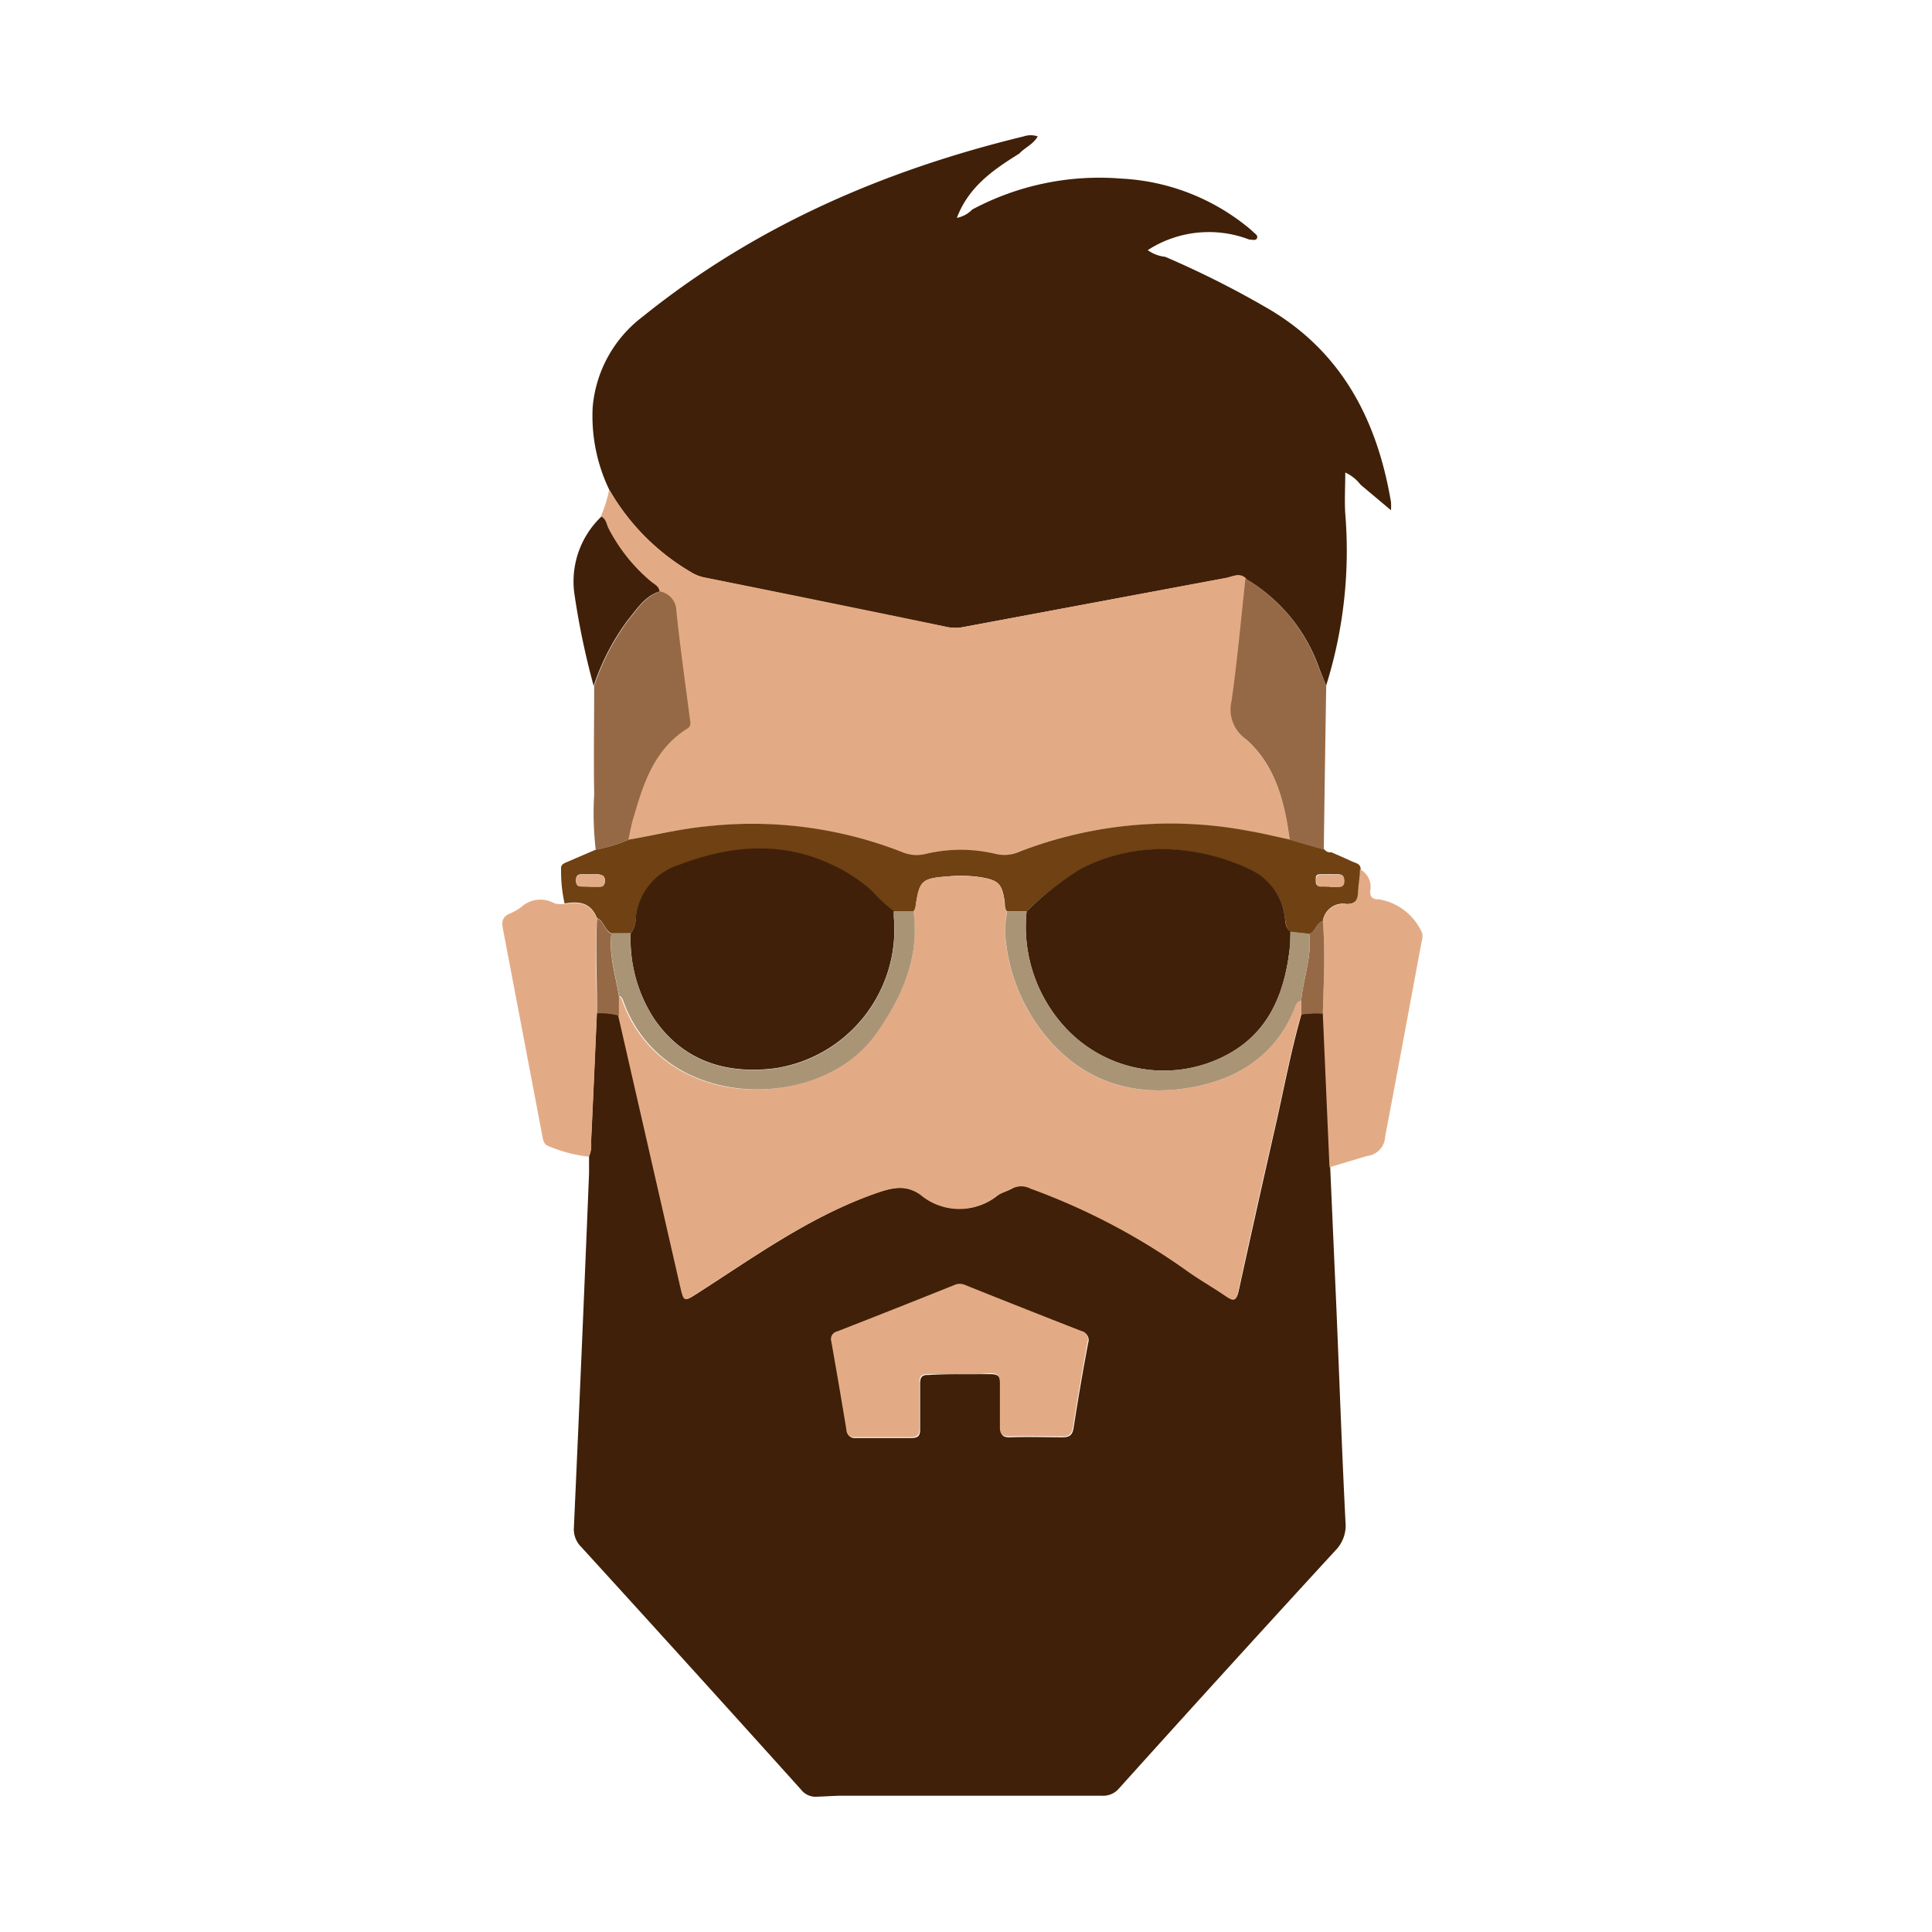
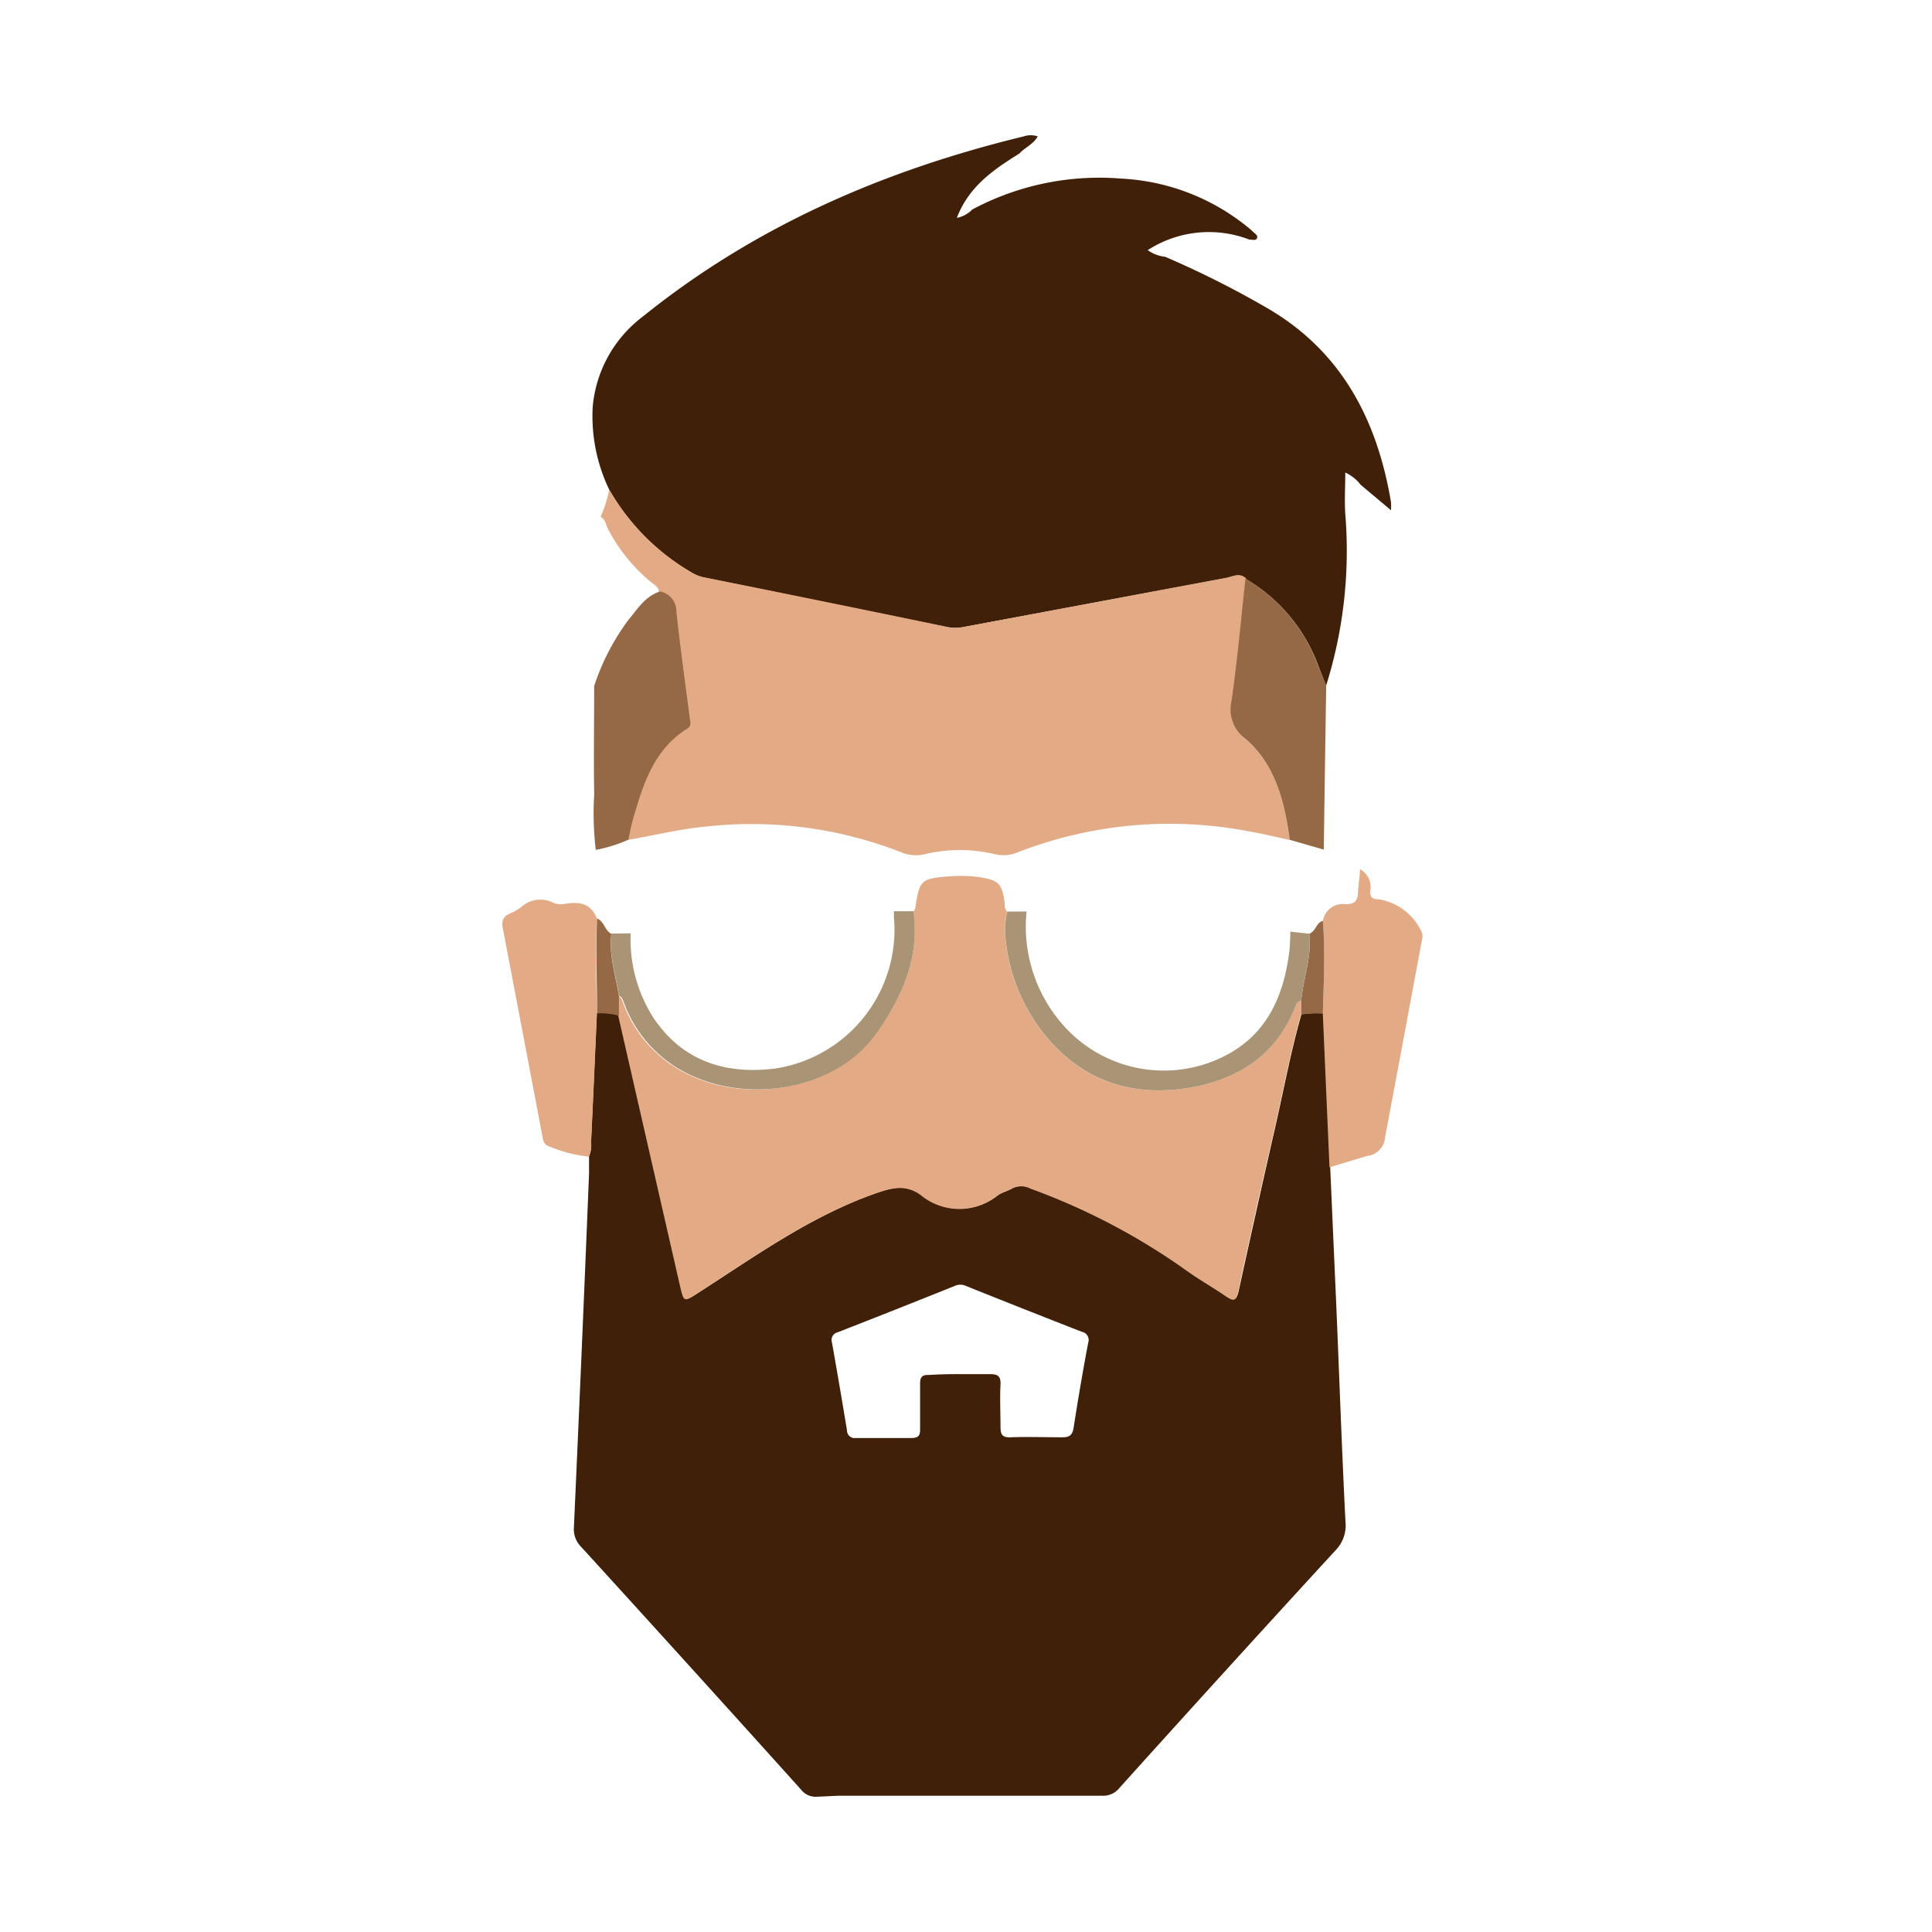
<svg xmlns="http://www.w3.org/2000/svg" width="100" height="100" fill="none">
  <path d="M42.29 92.997a.952.952 0 0 1-.83-.37 2575.522 2575.522 0 0 0-11.372-12.553 1.286 1.286 0 0 1-.383-1.017c.276-6.105.538-12.21.784-18.315v-.897a1.43 1.43 0 0 0 .1-.74c.108-2.229.202-4.45.302-6.679.38-.017.761.024 1.13.12l3.2 13.996c.196.84.196.84.942.358 2.938-1.883 5.787-3.942 9.133-5.128.86-.301 1.581-.502 2.372.056a3.138 3.138 0 0 0 3.98.038c.22-.157.508-.22.746-.358a1.03 1.03 0 0 1 .973 0 33.742 33.742 0 0 1 8.022 4.205c.677.49 1.406.898 2.09 1.369.358.25.502.263.627-.226a982.14 982.14 0 0 1 1.883-8.442c.452-1.971.816-3.967 1.375-5.919.378-.055.761-.07 1.142-.044.218 5.08.44 10.16.665 15.24.157 3.69.283 7.387.471 11.078a1.834 1.834 0 0 1-.514 1.474c-3.766 4.101-7.503 8.21-11.21 12.328a1.073 1.073 0 0 1-.885.376H43.457c-.427.013-.785.038-1.168.05Zm7.343-21.873h1.6c.408 0 .571.1.553.533-.038.722 0 1.45 0 2.178 0 .396.069.578.52.559.898-.032 1.796 0 2.693 0 .39 0 .515-.145.571-.496.23-1.481.481-2.946.754-4.394a.432.432 0 0 0-.327-.57 618.258 618.258 0 0 1-6.013-2.38.679.679 0 0 0-.552 0 673 673 0 0 1-6.07 2.404.407.407 0 0 0-.3.528c.27 1.518.527 3.031.778 4.55a.396.396 0 0 0 .458.395h2.88c.333 0 .453-.112.446-.445v-2.373c0-.326.1-.458.44-.445a25.46 25.46 0 0 1 1.569-.044ZM31.532 25.343a8.788 8.788 0 0 1-.854-4.28 6.572 6.572 0 0 1 2.593-4.677c5.824-4.694 12.502-7.575 19.714-9.326.236-.08.492-.08.728 0-.245.426-.671.577-.948.885-1.318.822-2.617 1.694-3.238 3.332.303-.059.582-.21.797-.433a13.965 13.965 0 0 1 7.714-1.6 11.26 11.26 0 0 1 6.408 2.404c.154.117.3.242.44.376.087.082.238.164.175.308s-.257.063-.395.069a5.83 5.83 0 0 0-5.26.546c.266.192.578.31.904.345a48.88 48.88 0 0 1 5.128 2.567c3.954 2.228 5.837 5.825 6.559 10.13.01.14.01.281 0 .421l-1.576-1.324a2.097 2.097 0 0 0-.79-.628c0 .747-.044 1.444 0 2.134a23.337 23.337 0 0 1-.992 8.9l-.352-.885a8.68 8.68 0 0 0-3.81-4.645c-.332-.332-.696-.1-1.029-.037l-13.57 2.53c-.29.059-.589.059-.879 0-4.184-.858-8.368-1.712-12.553-2.561a2.07 2.07 0 0 1-.702-.283 11.674 11.674 0 0 1-4.212-4.268Z" fill="#402008" />
  <path d="M31.532 25.343a11.674 11.674 0 0 0 4.23 4.262c.216.137.454.232.704.282 4.184.837 8.369 1.69 12.553 2.561.29.06.589.06.879 0l13.576-2.542c.332-.063.696-.295 1.029.038-.232 2.109-.42 4.23-.722 6.34a1.883 1.883 0 0 0 .703 1.983c1.538 1.336 2.009 3.257 2.272 5.21-.747-.158-1.493-.346-2.253-.472a21.674 21.674 0 0 0-11.762 1.086 1.94 1.94 0 0 1-1.255.12 7.79 7.79 0 0 0-3.61 0 1.94 1.94 0 0 1-1.255-.107 21.278 21.278 0 0 0-10.042-1.325c-1.387.126-2.724.465-4.092.697.094-.433.169-.879.288-1.305.502-1.733 1.086-3.421 2.743-4.45.207-.132.157-.314.126-.509-.239-1.851-.496-3.697-.697-5.555a1.036 1.036 0 0 0-.847-1.029c0-.27-.264-.37-.433-.52a8.91 8.91 0 0 1-2.222-2.775c-.095-.2-.113-.464-.358-.577.199-.454.348-.927.445-1.413Z" fill="#E3AB85" />
-   <path d="M32.524 43.463c1.368-.232 2.705-.571 4.092-.697 3.406-.373 6.85.081 10.043 1.325.395.174.836.212 1.255.106a7.79 7.79 0 0 1 3.609 0c.42.102.862.06 1.255-.119a21.673 21.673 0 0 1 11.762-1.086c.76.126 1.507.314 2.254.471l1.763.508a.34.34 0 0 0 .346.139c.364.157.728.313 1.085.483.182.081.427.107.44.383 0 .395-.082.79-.1 1.186-.02.395-.12.628-.628.628a1.048 1.048 0 0 0-1.23.89c-.352.095-.365.553-.704.666l-.972-.106c-.276-.226-.245-.565-.308-.867a3.1 3.1 0 0 0-1.713-2.322 10.671 10.671 0 0 0-3.471-1.01 9.17 9.17 0 0 0-5.373.954 15.058 15.058 0 0 0-2.793 2.184h-1.004c-.145-.132-.107-.314-.126-.483-.138-.948-.307-1.137-1.255-1.293a6.966 6.966 0 0 0-1.657-.044c-1.4.106-1.507.2-1.707 1.606a.63.63 0 0 1-.107.22h-1.01a7.678 7.678 0 0 1-1.124-1.042 8.367 8.367 0 0 0-2.19-1.406c-2.612-1.167-5.223-.929-7.815.063a3.207 3.207 0 0 0-2.234 2.774 1.199 1.199 0 0 1-.264.735H31.64c-.345-.17-.364-.628-.74-.791-.283-.697-.779-.917-1.677-.754a7.595 7.595 0 0 1-.181-1.77c-.032-.257.163-.313.338-.389l1.456-.627a7.643 7.643 0 0 0 1.689-.515Zm-1.977 2.43h.32c.213 0 .433 0 .446-.29.012-.288-.214-.357-.459-.351h-.76c-.219 0-.282.12-.282.32s.082.32.296.307l.439.013Zm38.286 0h.258c.22 0 .477.062.477-.315 0-.376-.251-.32-.477-.326-.226-.006-.509 0-.76 0-.25 0-.226.15-.226.307s0 .302.226.308l.502.025Z" fill="#6F4113" />
  <path d="M73.616 48.309a2.969 2.969 0 0 0-2.234-1.758c-.402 0-.484-.163-.452-.49a1.036 1.036 0 0 0-.54-1.072c0 .395-.082.79-.1 1.186-.02.395-.12.627-.628.627a1.048 1.048 0 0 0-1.193.88c.132 1.6.044 3.206 0 4.807l.345 7.927 1.946-.583a1.049 1.049 0 0 0 .935-.992c.632-3.348 1.26-6.708 1.883-10.08.046-.146.059-.3.038-.452ZM29.223 46.79c.897-.164 1.393.056 1.676.753-.1 1.632-.032 3.27 0 4.908-.1 2.228-.195 4.45-.302 6.678a1.43 1.43 0 0 1-.119.74 7.3 7.3 0 0 1-2.084-.545c-.263-.088-.288-.346-.332-.578-.678-3.569-1.358-7.14-2.04-10.714-.063-.332 0-.577.326-.728.223-.09.434-.209.628-.351a1.469 1.469 0 0 1 1.713-.201c.174.048.355.06.534.037Z" fill="#E3AB85" />
  <path d="M32.525 43.464c-.541.24-1.108.417-1.689.527a16.2 16.2 0 0 1-.081-2.869c-.032-1.883 0-3.766 0-5.617a11.977 11.977 0 0 1 1.788-3.44c.465-.558.86-1.211 1.62-1.45a1.035 1.035 0 0 1 .847 1.03c.2 1.883.458 3.703.697 5.555.031.194.081.376-.126.508-1.657 1.03-2.24 2.718-2.743 4.45-.144.427-.22.872-.313 1.306Z" fill="#966946" />
-   <path d="M34.137 30.615c-.76.239-1.155.892-1.62 1.45a11.97 11.97 0 0 0-1.788 3.44 39.783 39.783 0 0 1-.986-4.683 4.633 4.633 0 0 1 1.381-4.08c.245.114.264.377.358.578a8.914 8.914 0 0 0 2.222 2.787c.17.138.408.238.433.508Z" fill="#402008" />
  <path d="M47.273 47.191a.628.628 0 0 0 .106-.22c.201-1.405.308-1.5 1.708-1.606a6.966 6.966 0 0 1 1.656.044c.955.157 1.124.345 1.256 1.293 0 .17 0 .351.125.483a5.59 5.59 0 0 0-.113 1.01 9.334 9.334 0 0 0 2.643 6.02c1.99 2.027 4.519 2.573 7.243 2.02 2.385-.489 4.224-1.77 5.14-4.135.05-.139.107-.295.302-.283v.697c-.559 1.952-.923 3.948-1.375 5.919a597.536 597.536 0 0 0-1.883 8.441c-.107.49-.251.478-.628.226-.684-.47-1.412-.878-2.09-1.368a33.734 33.734 0 0 0-8.021-4.205 1.03 1.03 0 0 0-.973 0c-.238.138-.527.2-.747.358a3.138 3.138 0 0 1-3.98-.038c-.79-.559-1.512-.358-2.372-.056-3.345 1.186-6.195 3.226-9.132 5.127-.747.484-.747.484-.941-.357l-3.201-13.997v-1.017c.182.07.207.245.27.402a6.635 6.635 0 0 0 3.577 3.766c3.138 1.412 7.47.59 9.452-2.197 1.388-1.89 2.31-3.91 1.978-6.327Z" fill="#E3AB85" />
-   <path d="M49.633 71.124h-1.6c-.34 0-.446.119-.44.445v2.373c0 .333-.113.452-.446.446h-2.88a.397.397 0 0 1-.459-.396 383.029 383.029 0 0 0-.778-4.55.408.408 0 0 1 .301-.528 681.38 681.38 0 0 0 6.07-2.404.677.677 0 0 1 .552 0c2.004.804 4.009 1.597 6.013 2.38a.432.432 0 0 1 .326.57 166.034 166.034 0 0 0-.753 4.394c-.056.352-.182.515-.571.496-.898 0-1.795-.032-2.693 0-.452 0-.533-.163-.52-.559v-2.178c0-.433-.145-.552-.553-.533-.496.063-1.036.044-1.57.044Z" fill="#E3AB85" />
  <path d="M32.035 51.554v1.017a3.831 3.831 0 0 0-1.13-.12c0-1.638-.082-3.276 0-4.908.377.145.395.628.74.791-.137 1.105.22 2.153.39 3.22ZM67.346 52.514v-.697c.107-1.167.565-2.297.42-3.49.34-.113.352-.57.704-.665.132 1.6.044 3.207 0 4.808a5.365 5.365 0 0 0-1.124.044ZM68.645 35.48c-.046 2.832-.088 5.665-.126 8.498l-1.763-.509c-.264-1.952-.734-3.872-2.272-5.209a1.883 1.883 0 0 1-.74-1.97c.3-2.11.489-4.231.72-6.34a8.68 8.68 0 0 1 3.81 4.645l.371.885Z" fill="#966946" />
-   <path d="M53.136 47.18a15.066 15.066 0 0 1 2.793-2.204 9.17 9.17 0 0 1 5.373-.954 10.67 10.67 0 0 1 3.47 1.01 3.1 3.1 0 0 1 1.714 2.323c.063.301 0 .628.308.866 0 .339 0 .684-.057 1.023-.307 2.467-1.255 4.5-3.684 5.574a6.941 6.941 0 0 1-8.04-1.77 7.694 7.694 0 0 1-1.877-5.869ZM32.644 48.309c.172-.218.263-.489.257-.766a3.207 3.207 0 0 1 2.234-2.774c2.593-.992 5.204-1.255 7.815-.063a8.367 8.367 0 0 1 2.19 1.406c.34.384.715.733 1.124 1.042v.32a7.269 7.269 0 0 1-6.107 7.814c-2.542.333-4.808-.345-6.327-2.598a7.532 7.532 0 0 1-1.186-4.381Z" fill="#402008" />
  <path d="M53.135 47.179a7.694 7.694 0 0 0 1.883 5.868 6.943 6.943 0 0 0 8.034 1.77c2.435-1.073 3.376-3.138 3.684-5.573.038-.339.038-.684.056-1.023l.973.107c.145 1.192-.314 2.322-.42 3.49-.195 0-.251.144-.302.282-.916 2.366-2.755 3.646-5.14 4.136-2.724.552-5.253 0-7.243-2.021a9.333 9.333 0 0 1-2.642-6.02 5.59 5.59 0 0 1 .113-1.01l1.004-.006ZM32.643 48.309a7.532 7.532 0 0 0 1.193 4.393c1.519 2.253 3.766 2.931 6.327 2.599a7.268 7.268 0 0 0 6.107-7.815v-.32h1.01c.333 2.417-.59 4.438-1.94 6.346-1.983 2.787-6.276 3.609-9.452 2.197a6.634 6.634 0 0 1-3.577-3.766c-.063-.157-.088-.333-.27-.402-.17-1.067-.528-2.115-.396-3.22l.998-.012Z" fill="#A99476" />
-   <path d="M30.547 45.892h-.439c-.213 0-.295-.094-.295-.308 0-.213.063-.32.282-.32h.76c.245 0 .477 0 .458.352-.019.351-.232.289-.446.289h-.32v-.013ZM68.852 45.892h-.503c-.2 0-.22-.144-.226-.307-.006-.163 0-.302.226-.308.226-.006.509 0 .76 0 .25 0 .477-.044.477.327 0 .37-.257.3-.477.313h-.257v-.025Z" fill="#E3AB85" />
</svg>